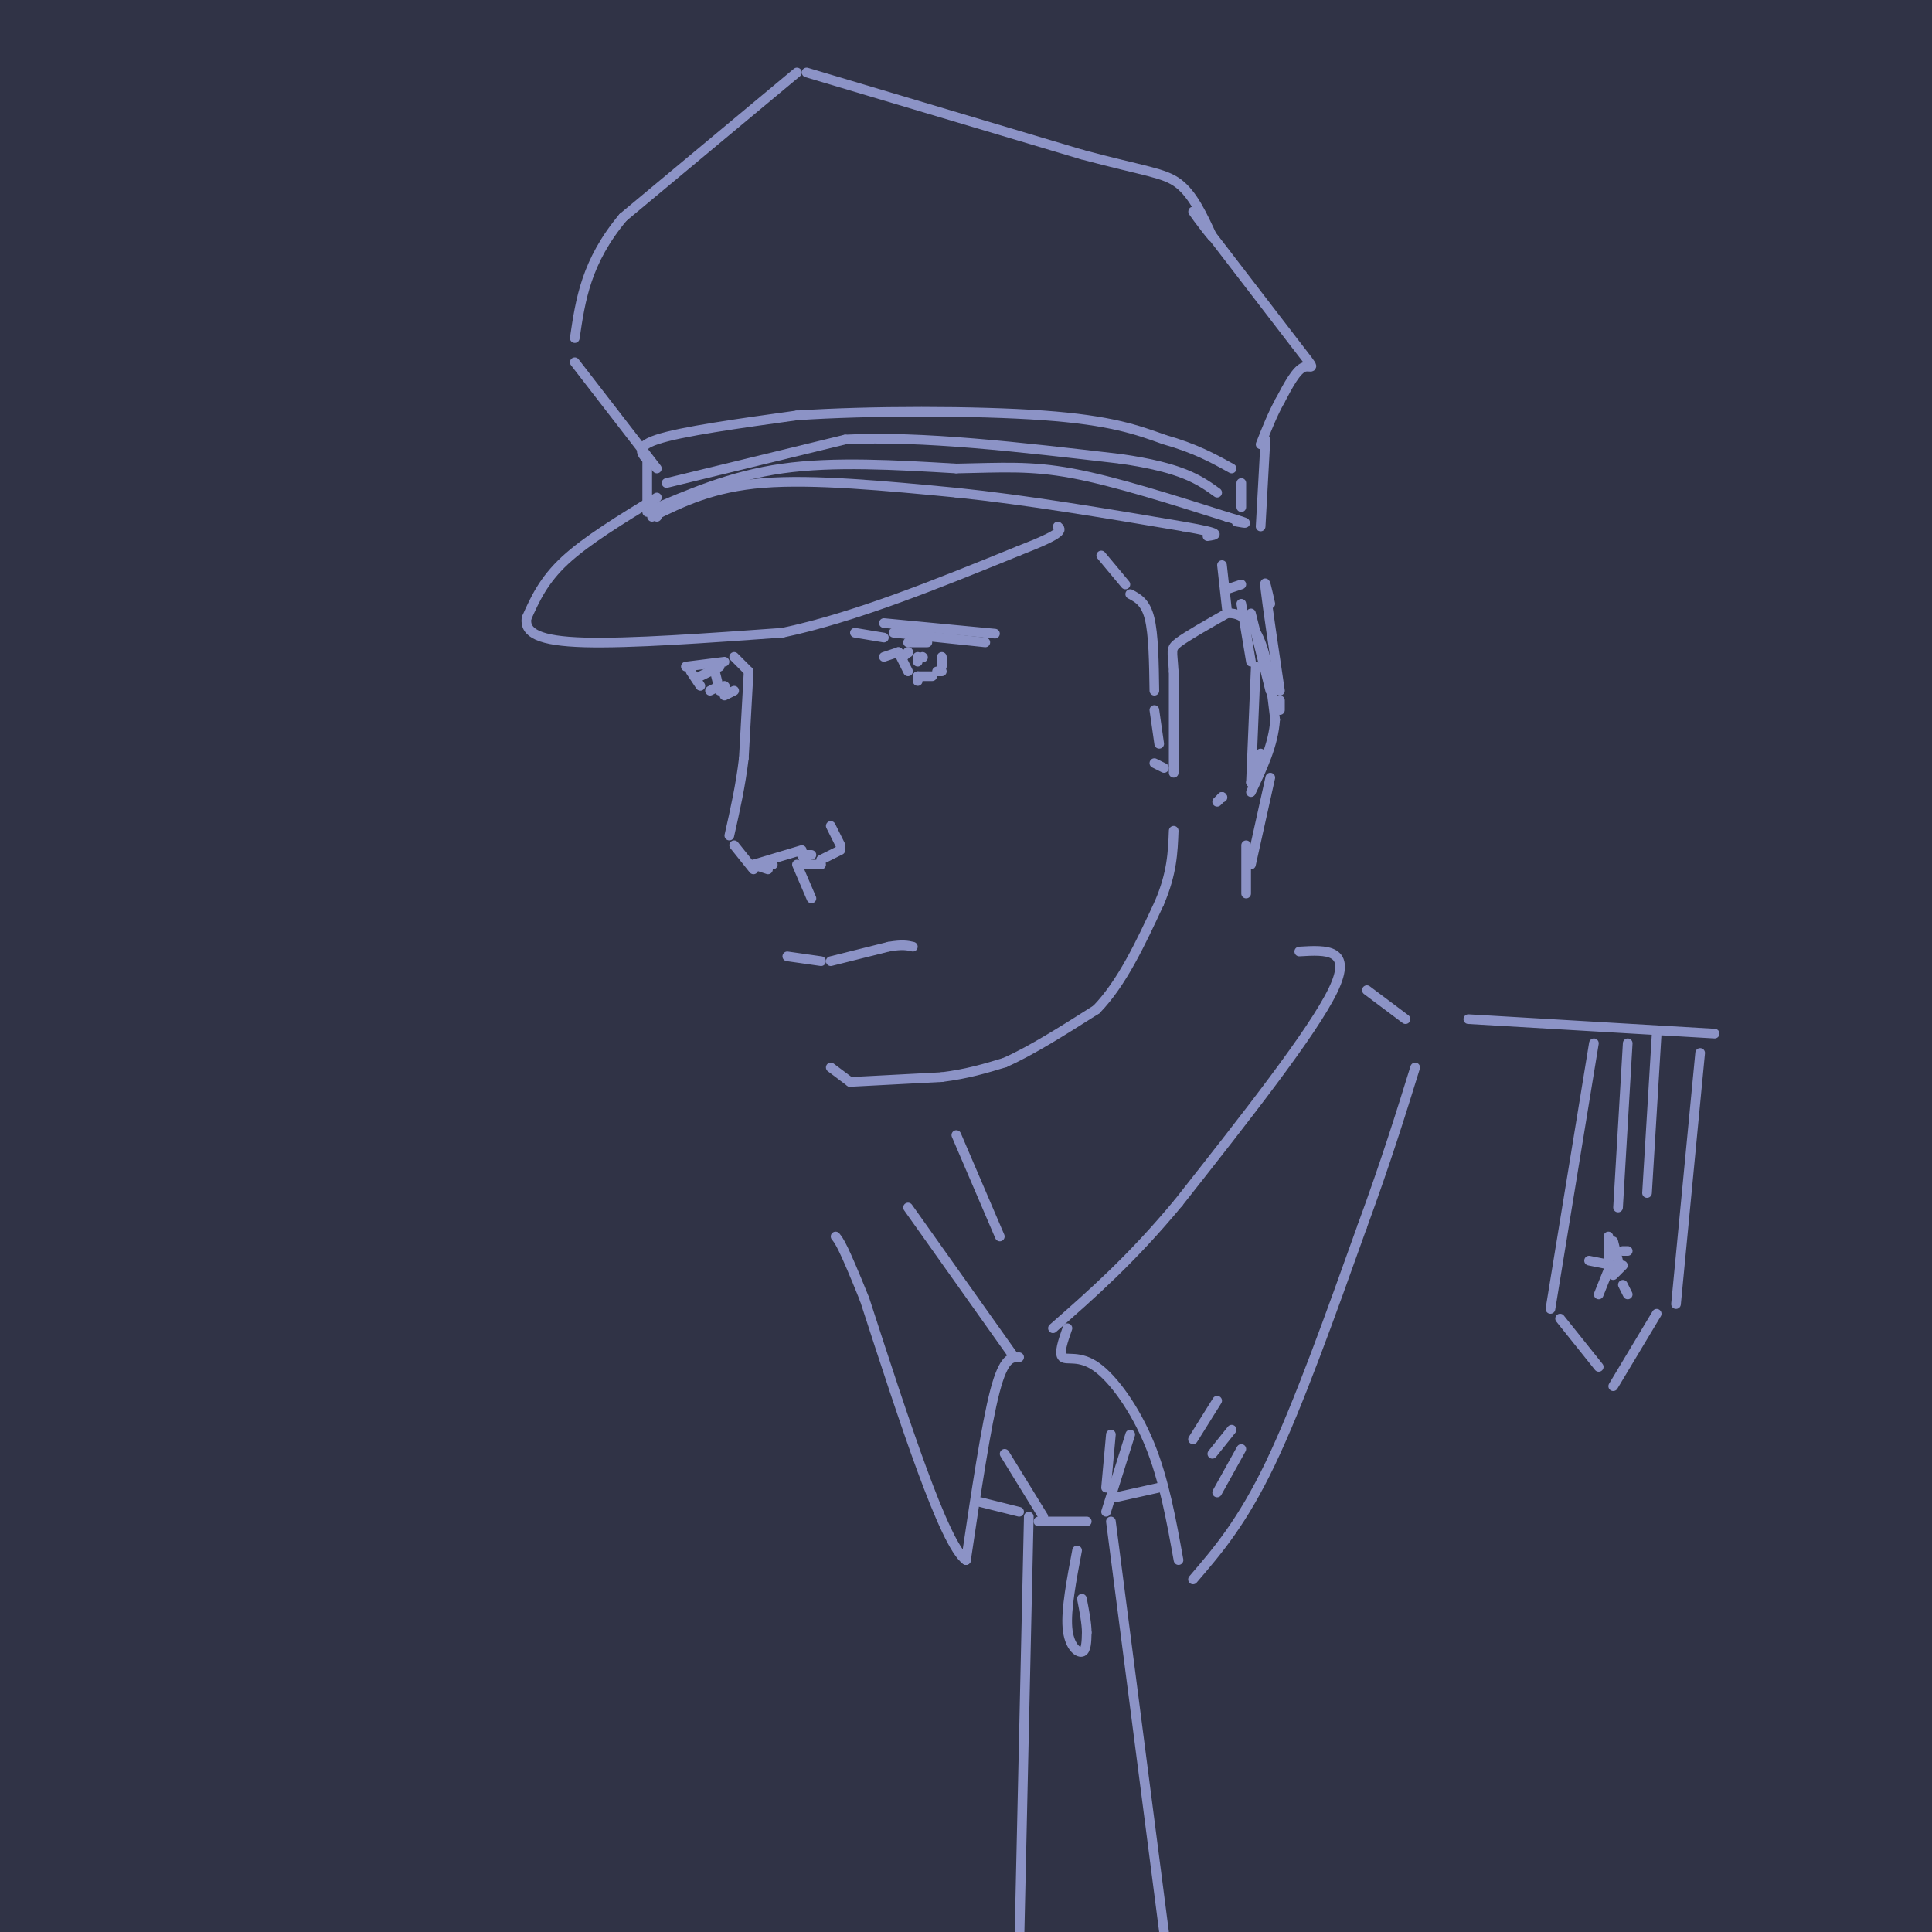
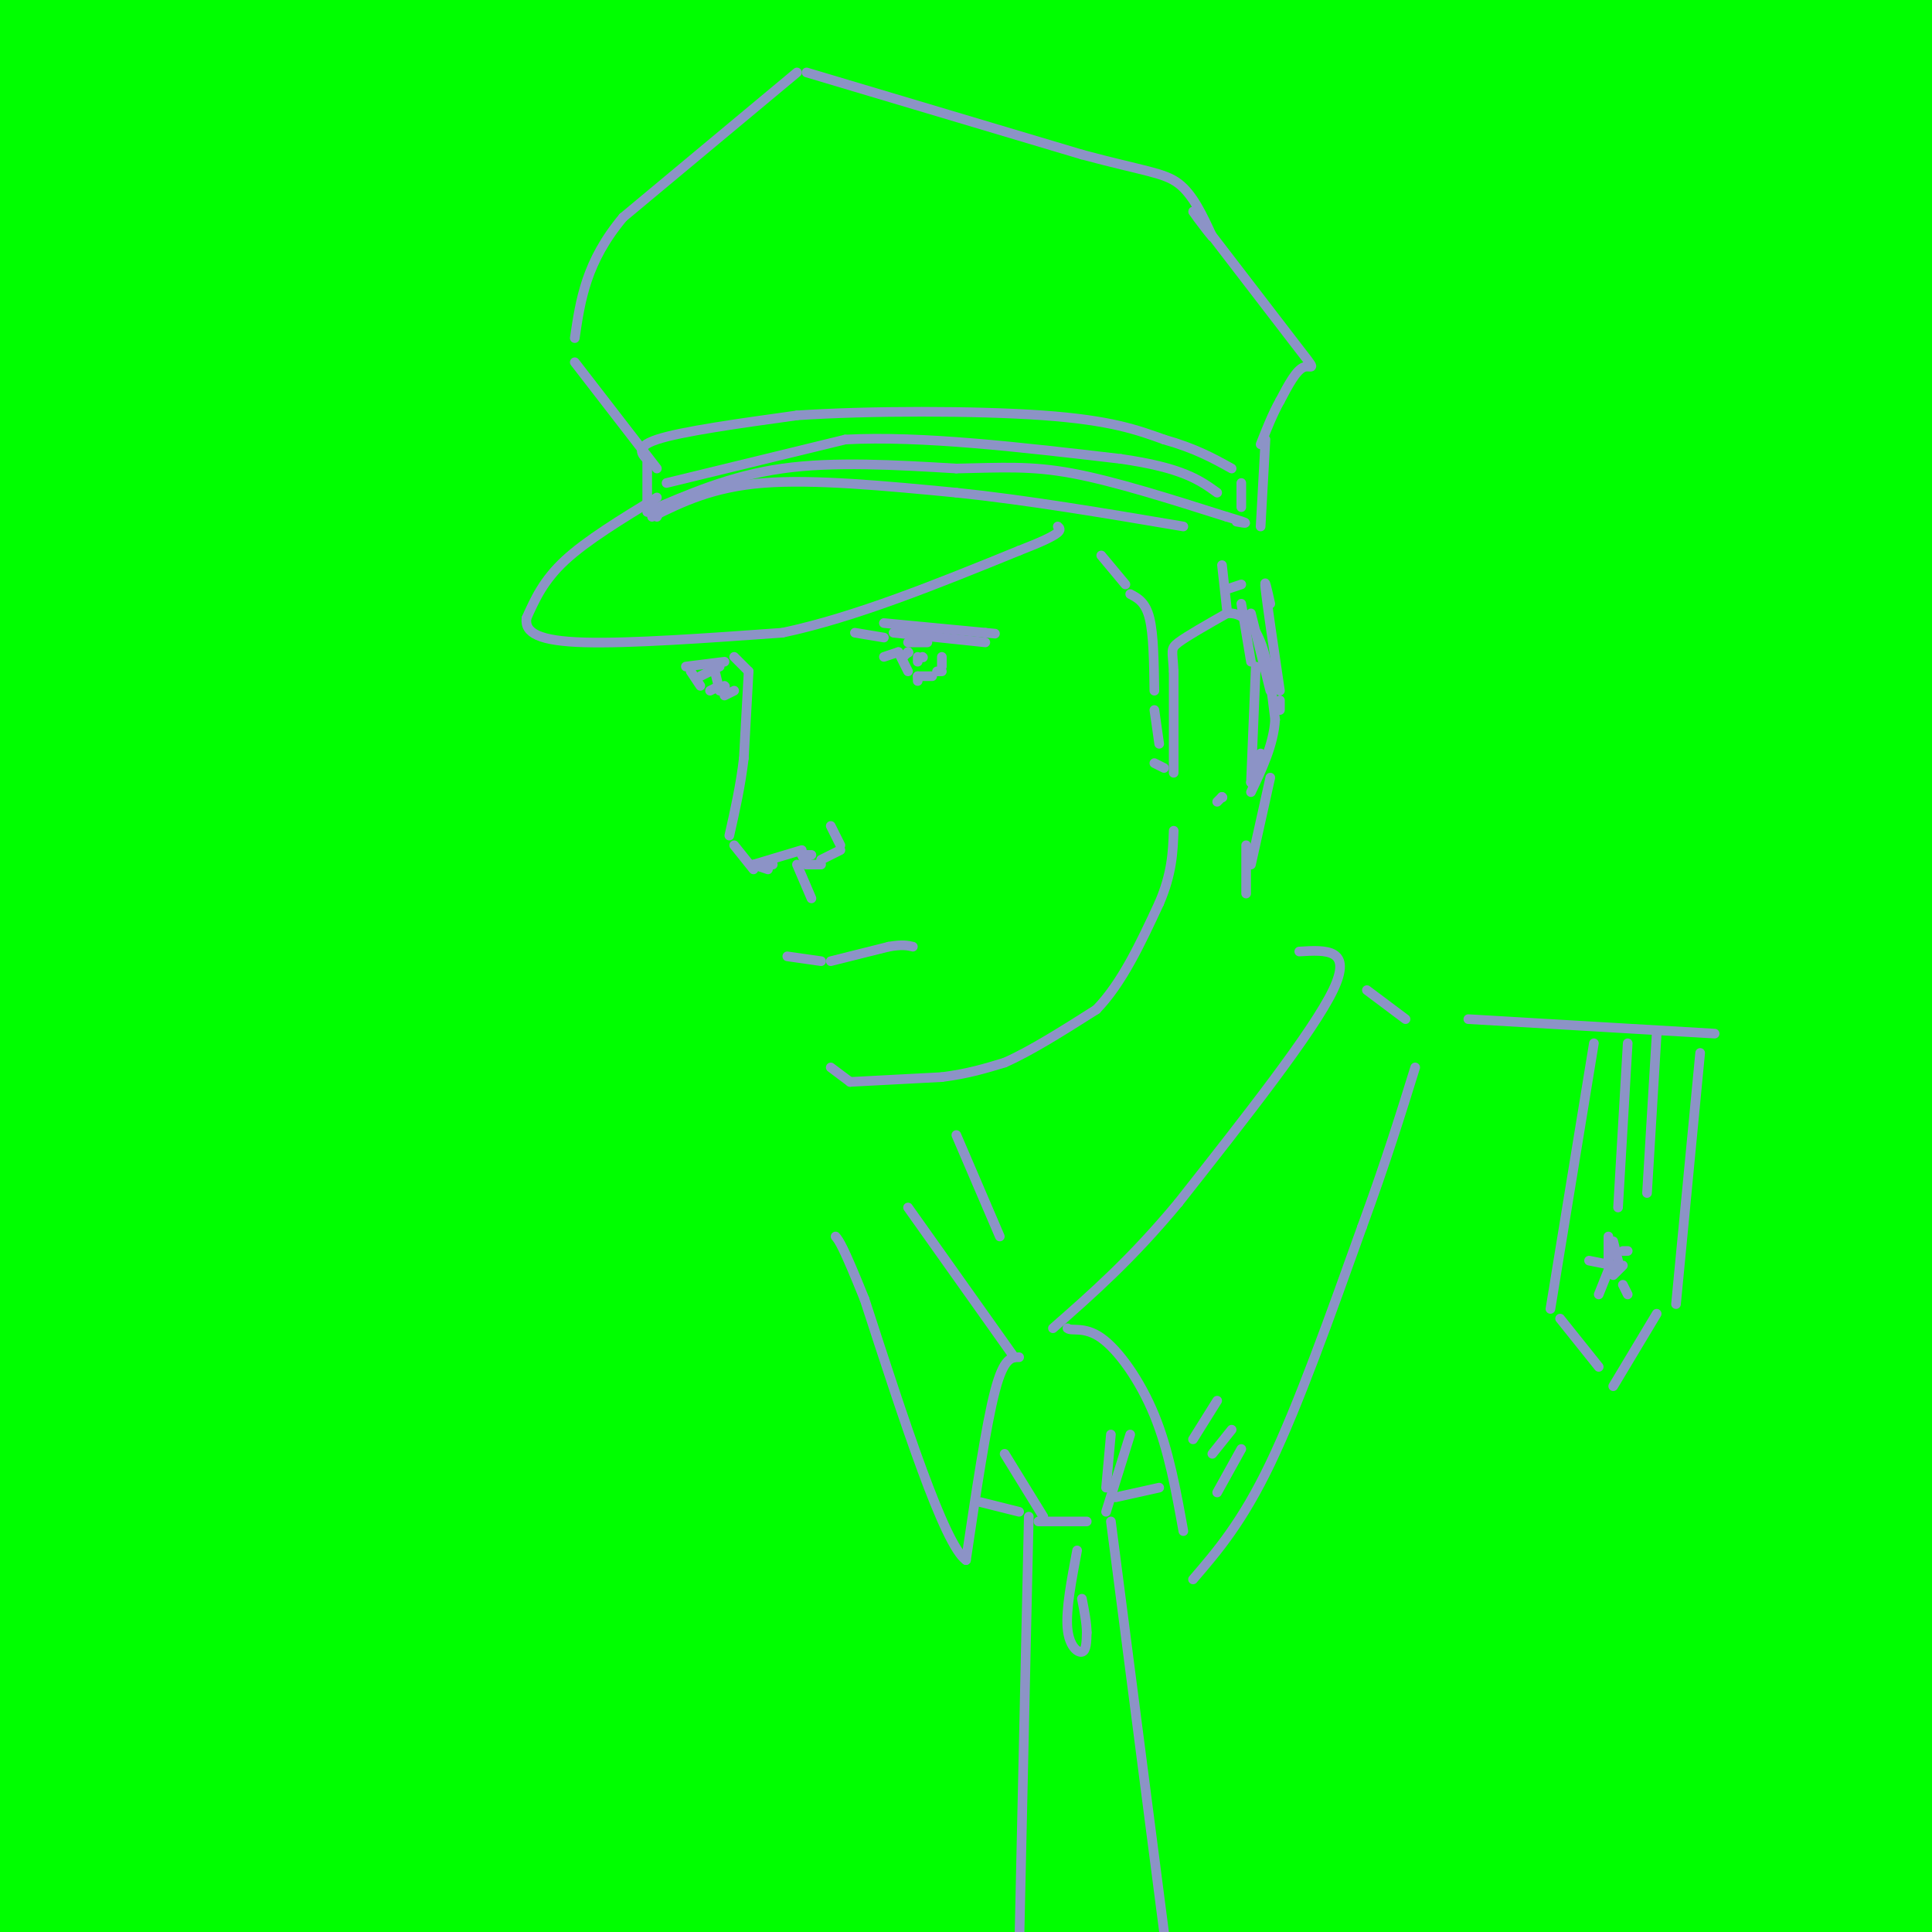
<svg xmlns="http://www.w3.org/2000/svg" viewBox="0 0 400 400" version="1.1">
  <g fill="none" stroke="rgb(0,255,0)" stroke-width="1200" stroke-linecap="round" stroke-linejoin="round">
    <path d="M154,68c0.000,0.000 0.000,-1.000 0,-1" />
  </g>
  <g fill="none" stroke="rgb(48,51,70)" stroke-width="1200" stroke-linecap="round" stroke-linejoin="round">
-     <path d="M158,69c0.000,0.000 -3.000,0.000 -3,0" />
-   </g>
+     </g>
  <g fill="none" stroke="rgb(140,147,198)" stroke-width="2" stroke-linecap="round" stroke-linejoin="round">
    <path d="M165,15c0.000,0.000 -36.000,30.000 -36,30" />
    <path d="M129,45c-7.667,9.167 -8.833,17.083 -10,25" />
    <path d="M167,15c0.000,0.000 57.000,17.000 57,17" />
    <path d="M224,32c13.000,3.489 17.000,3.711 20,6c3.000,2.289 5.000,6.644 7,11" />
    <path d="M251,49c-0.761,-0.722 -6.163,-8.029 -3,-4c3.163,4.029 14.890,19.392 20,26c5.110,6.608 3.603,4.459 2,5c-1.603,0.541 -3.301,3.770 -5,7" />
    <path d="M265,83c-1.500,2.667 -2.750,5.833 -4,9" />
    <path d="M119,75c0.000,0.000 17.000,22.000 17,22" />
    <path d="M135,96c-2.000,-1.667 -4.000,-3.333 1,-5c5.000,-1.667 17.000,-3.333 29,-5" />
    <path d="M165,86c14.733,-1.000 37.067,-1.000 51,0c13.933,1.000 19.467,3.000 25,5" />
    <path d="M241,91c6.500,1.833 10.250,3.917 14,6" />
    <path d="M134,95c0.000,0.000 0.000,10.000 0,10" />
    <path d="M134,106c8.667,-3.750 17.333,-7.500 28,-9c10.667,-1.500 23.333,-0.750 36,0" />
    <path d="M198,97c9.511,-0.178 15.289,-0.622 24,1c8.711,1.622 20.356,5.311 32,9" />
    <path d="M254,107c5.667,1.667 3.833,1.333 2,1" />
    <path d="M257,100c0.000,0.000 0.000,5.000 0,5" />
    <path d="M137,105c0.000,0.000 -1.000,2.000 -1,2" />
    <path d="M135,107c6.250,-3.083 12.500,-6.167 23,-7c10.500,-0.833 25.250,0.583 40,2" />
    <path d="M198,102c14.500,1.500 30.750,4.250 47,7" />
-     <path d="M245,109c8.667,1.500 6.833,1.750 5,2" />
    <path d="M138,100c0.000,0.000 37.000,-9.000 37,-9" />
    <path d="M175,91c15.667,-0.833 36.333,1.583 57,4" />
    <path d="M232,95c12.833,1.833 16.417,4.417 20,7" />
    <path d="M136,103c-7.250,4.417 -14.500,8.833 -19,13c-4.500,4.167 -6.250,8.083 -8,12" />
    <path d="M109,128c-0.400,3.067 2.600,4.733 12,5c9.400,0.267 25.200,-0.867 41,-2" />
    <path d="M162,131c15.000,-3.167 32.000,-10.083 49,-17" />
    <path d="M211,114c9.500,-3.667 8.750,-4.333 8,-5" />
    <path d="M262,91c0.000,0.000 -1.000,18.000 -1,18" />
    <path d="M177,131c0.000,0.000 6.000,1.000 6,1" />
    <path d="M185,131c0.000,0.000 19.000,2.000 19,2" />
    <path d="M152,136c0.000,0.000 3.000,3.000 3,3" />
    <path d="M155,139c0.000,0.000 -1.000,18.000 -1,18" />
    <path d="M154,157c-0.667,5.667 -1.833,10.833 -3,16" />
    <path d="M152,175c0.000,0.000 4.000,5.000 4,5" />
    <path d="M156,179c0.000,0.000 3.000,1.000 3,1" />
    <path d="M159,179c0.000,0.000 1.000,0.000 1,0" />
    <path d="M156,179c0.000,0.000 10.000,-3.000 10,-3" />
    <path d="M172,171c0.000,0.000 2.000,4.000 2,4" />
    <path d="M174,176c0.000,0.000 -4.000,2.000 -4,2" />
    <path d="M167,179c0.000,0.000 3.000,0.000 3,0" />
    <path d="M167,178c0.000,0.000 0.000,-1.000 0,-1" />
    <path d="M167,177c0.000,0.000 1.000,0.000 1,0" />
    <path d="M166,177c0.000,0.000 1.000,2.000 1,2" />
    <path d="M165,179c0.000,0.000 3.000,7.000 3,7" />
    <path d="M163,198c0.000,0.000 7.000,1.000 7,1" />
    <path d="M172,199c0.000,0.000 12.000,-3.000 12,-3" />
    <path d="M184,196c2.833,-0.500 3.917,-0.250 5,0" />
    <path d="M183,129c0.000,0.000 21.000,2.000 21,2" />
    <path d="M204,131c3.500,0.333 1.750,0.167 0,0" />
    <path d="M183,136c0.000,0.000 3.000,-1.000 3,-1" />
    <path d="M188,135c0.000,0.000 0.100,0.100 0.1,0.1" />
    <path d="M188,135c0.000,0.000 -1.000,1.000 -1,1" />
    <path d="M186,135c0.000,0.000 2.000,4.000 2,4" />
    <path d="M190,140c0.000,0.000 0.000,1.000 0,1" />
    <path d="M190,140c0.000,0.000 3.000,0.000 3,0" />
    <path d="M194,139c0.000,0.000 1.000,0.000 1,0" />
    <path d="M190,136c0.000,0.000 0.000,1.000 0,1" />
    <path d="M191,136c0.000,0.000 0.100,0.100 0.1,0.1" />
    <path d="M188,133c0.000,0.000 4.000,0.000 4,0" />
    <path d="M195,136c0.000,0.000 0.000,2.000 0,2" />
    <path d="M150,137c0.000,0.000 -8.000,1.000 -8,1" />
    <path d="M145,140c0.000,0.000 4.000,-2.000 4,-2" />
    <path d="M143,139c0.000,0.000 2.000,3.000 2,3" />
    <path d="M147,143c0.000,0.000 2.000,-1.000 2,-1" />
    <path d="M150,142c0.000,0.000 0.100,0.100 0.1,0.1" />
    <path d="M148,139c0.000,0.000 1.000,4.000 1,4" />
    <path d="M150,144c0.000,0.000 2.000,-1.000 2,-1" />
    <path d="M228,115c0.000,0.000 5.000,6.000 5,6" />
    <path d="M234,123c1.583,0.833 3.167,1.667 4,5c0.833,3.333 0.917,9.167 1,15" />
    <path d="M239,147c0.000,0.000 1.000,7.000 1,7" />
    <path d="M239,158c0.000,0.000 2.000,1.000 2,1" />
    <path d="M243,160c0.000,0.000 0.000,-21.000 0,-21" />
    <path d="M243,139c-0.222,-4.333 -0.778,-4.667 1,-6c1.778,-1.333 5.889,-3.667 10,-6" />
    <path d="M254,127c2.978,-0.311 5.422,1.911 7,6c1.578,4.089 2.289,10.044 3,16" />
    <path d="M264,149c-0.333,5.167 -2.667,10.083 -5,15" />
    <path d="M172,221c0.000,0.000 4.000,3.000 4,3" />
    <path d="M176,224c0.000,0.000 19.000,-1.000 19,-1" />
    <path d="M195,223c5.333,-0.667 9.167,-1.833 13,-3" />
    <path d="M208,220c5.333,-2.333 12.167,-6.667 19,-11" />
    <path d="M227,209c5.333,-5.500 9.167,-13.750 13,-22" />
    <path d="M240,187c2.667,-6.167 2.833,-10.583 3,-15" />
    <path d="M253,165c0.000,0.000 0.100,0.100 0.1,0.1" />
    <path d="M253,165c0.000,0.000 -1.000,1.000 -1,1" />
    <path d="M257,125c0.000,0.000 2.000,12.000 2,12" />
    <path d="M260,138c0.000,0.000 -1.000,24.000 -1,24" />
    <path d="M259,162c0.000,0.000 2.000,-6.000 2,-6" />
    <path d="M253,117c0.000,0.000 1.000,9.000 1,9" />
    <path d="M254,122c0.000,0.000 3.000,-1.000 3,-1" />
    <path d="M259,127c0.000,0.000 4.000,16.000 4,16" />
    <path d="M265,147c0.000,0.000 0.000,-2.000 0,-2" />
    <path d="M263,125c-0.667,-3.000 -1.333,-6.000 -1,-3c0.333,3.000 1.667,12.000 3,21" />
    <path d="M263,161c0.000,0.000 -4.000,18.000 -4,18" />
    <path d="M258,175c0.000,0.000 0.000,10.000 0,10" />
    <path d="M198,235c0.000,0.000 9.000,21.000 9,21" />
    <path d="M269,197c5.583,-0.333 11.167,-0.667 7,8c-4.167,8.667 -18.083,26.333 -32,44" />
    <path d="M244,249c-9.667,11.667 -17.833,18.833 -26,26" />
    <path d="M188,250c0.000,0.000 22.000,31.000 22,31" />
    <path d="M211,281c-1.583,0.000 -3.167,0.000 -5,7c-1.833,7.000 -3.917,21.000 -6,35" />
    <path d="M200,323c-4.500,-3.167 -12.750,-28.583 -21,-54" />
    <path d="M179,269c-4.500,-11.167 -5.250,-12.083 -6,-13" />
-     <path d="M221,275c-0.923,2.643 -1.845,5.286 -1,6c0.845,0.714 3.458,-0.500 7,2c3.542,2.500 8.012,8.714 11,16c2.988,7.286 4.494,15.643 6,24" />
+     <path d="M221,275c0.845,0.714 3.458,-0.500 7,2c3.542,2.500 8.012,8.714 11,16c2.988,7.286 4.494,15.643 6,24" />
    <path d="M247,298c0.000,0.000 5.000,-8.000 5,-8" />
    <path d="M251,301c0.000,0.000 4.000,-5.000 4,-5" />
    <path d="M252,309c0.000,0.000 5.000,-9.000 5,-9" />
    <path d="M247,327c5.083,-5.917 10.167,-11.833 16,-24c5.833,-12.167 12.417,-30.583 19,-49" />
    <path d="M282,254c5.000,-13.667 8.000,-23.333 11,-33" />
    <path d="M283,205c0.000,0.000 8.000,6.000 8,6" />
    <path d="M304,211c0.000,0.000 51.000,3.000 51,3" />
    <path d="M330,216c0.000,0.000 -9.000,55.000 -9,55" />
    <path d="M323,273c0.000,0.000 8.000,10.000 8,10" />
    <path d="M352,218c0.000,0.000 -5.000,52.000 -5,52" />
    <path d="M334,287c0.000,0.000 9.000,-15.000 9,-15" />
    <path d="M333,256c0.000,0.000 0.000,6.000 0,6" />
    <path d="M329,261c0.000,0.000 5.000,1.000 5,1" />
    <path d="M333,263c0.000,0.000 -2.000,5.000 -2,5" />
    <path d="M334,257c0.000,0.000 1.000,4.000 1,4" />
    <path d="M336,259c0.000,0.000 1.000,0.000 1,0" />
    <path d="M336,262c0.000,0.000 -2.000,2.000 -2,2" />
    <path d="M336,266c0.000,0.000 1.000,2.000 1,2" />
    <path d="M343,214c0.000,0.000 -2.000,33.000 -2,33" />
    <path d="M337,216c0.000,0.000 -2.000,34.000 -2,34" />
    <path d="M208,301c0.000,0.000 8.000,13.000 8,13" />
    <path d="M230,297c0.000,0.000 -1.000,11.000 -1,11" />
    <path d="M215,315c0.000,0.000 10.000,0.000 10,0" />
    <path d="M213,314c0.000,0.000 -2.000,90.000 -2,90" />
    <path d="M223,321c-1.156,6.111 -2.311,12.222 -2,16c0.311,3.778 2.089,5.222 3,5c0.911,-0.222 0.956,-2.111 1,-4" />
    <path d="M225,338c0.000,-1.833 -0.500,-4.417 -1,-7" />
    <path d="M230,315c0.000,0.000 11.000,85.000 11,85" />
    <path d="M229,313c0.000,0.000 5.000,-16.000 5,-16" />
    <path d="M203,311c0.000,0.000 8.000,2.000 8,2" />
    <path d="M231,310c0.000,0.000 9.000,-2.000 9,-2" />
  </g>
</svg>